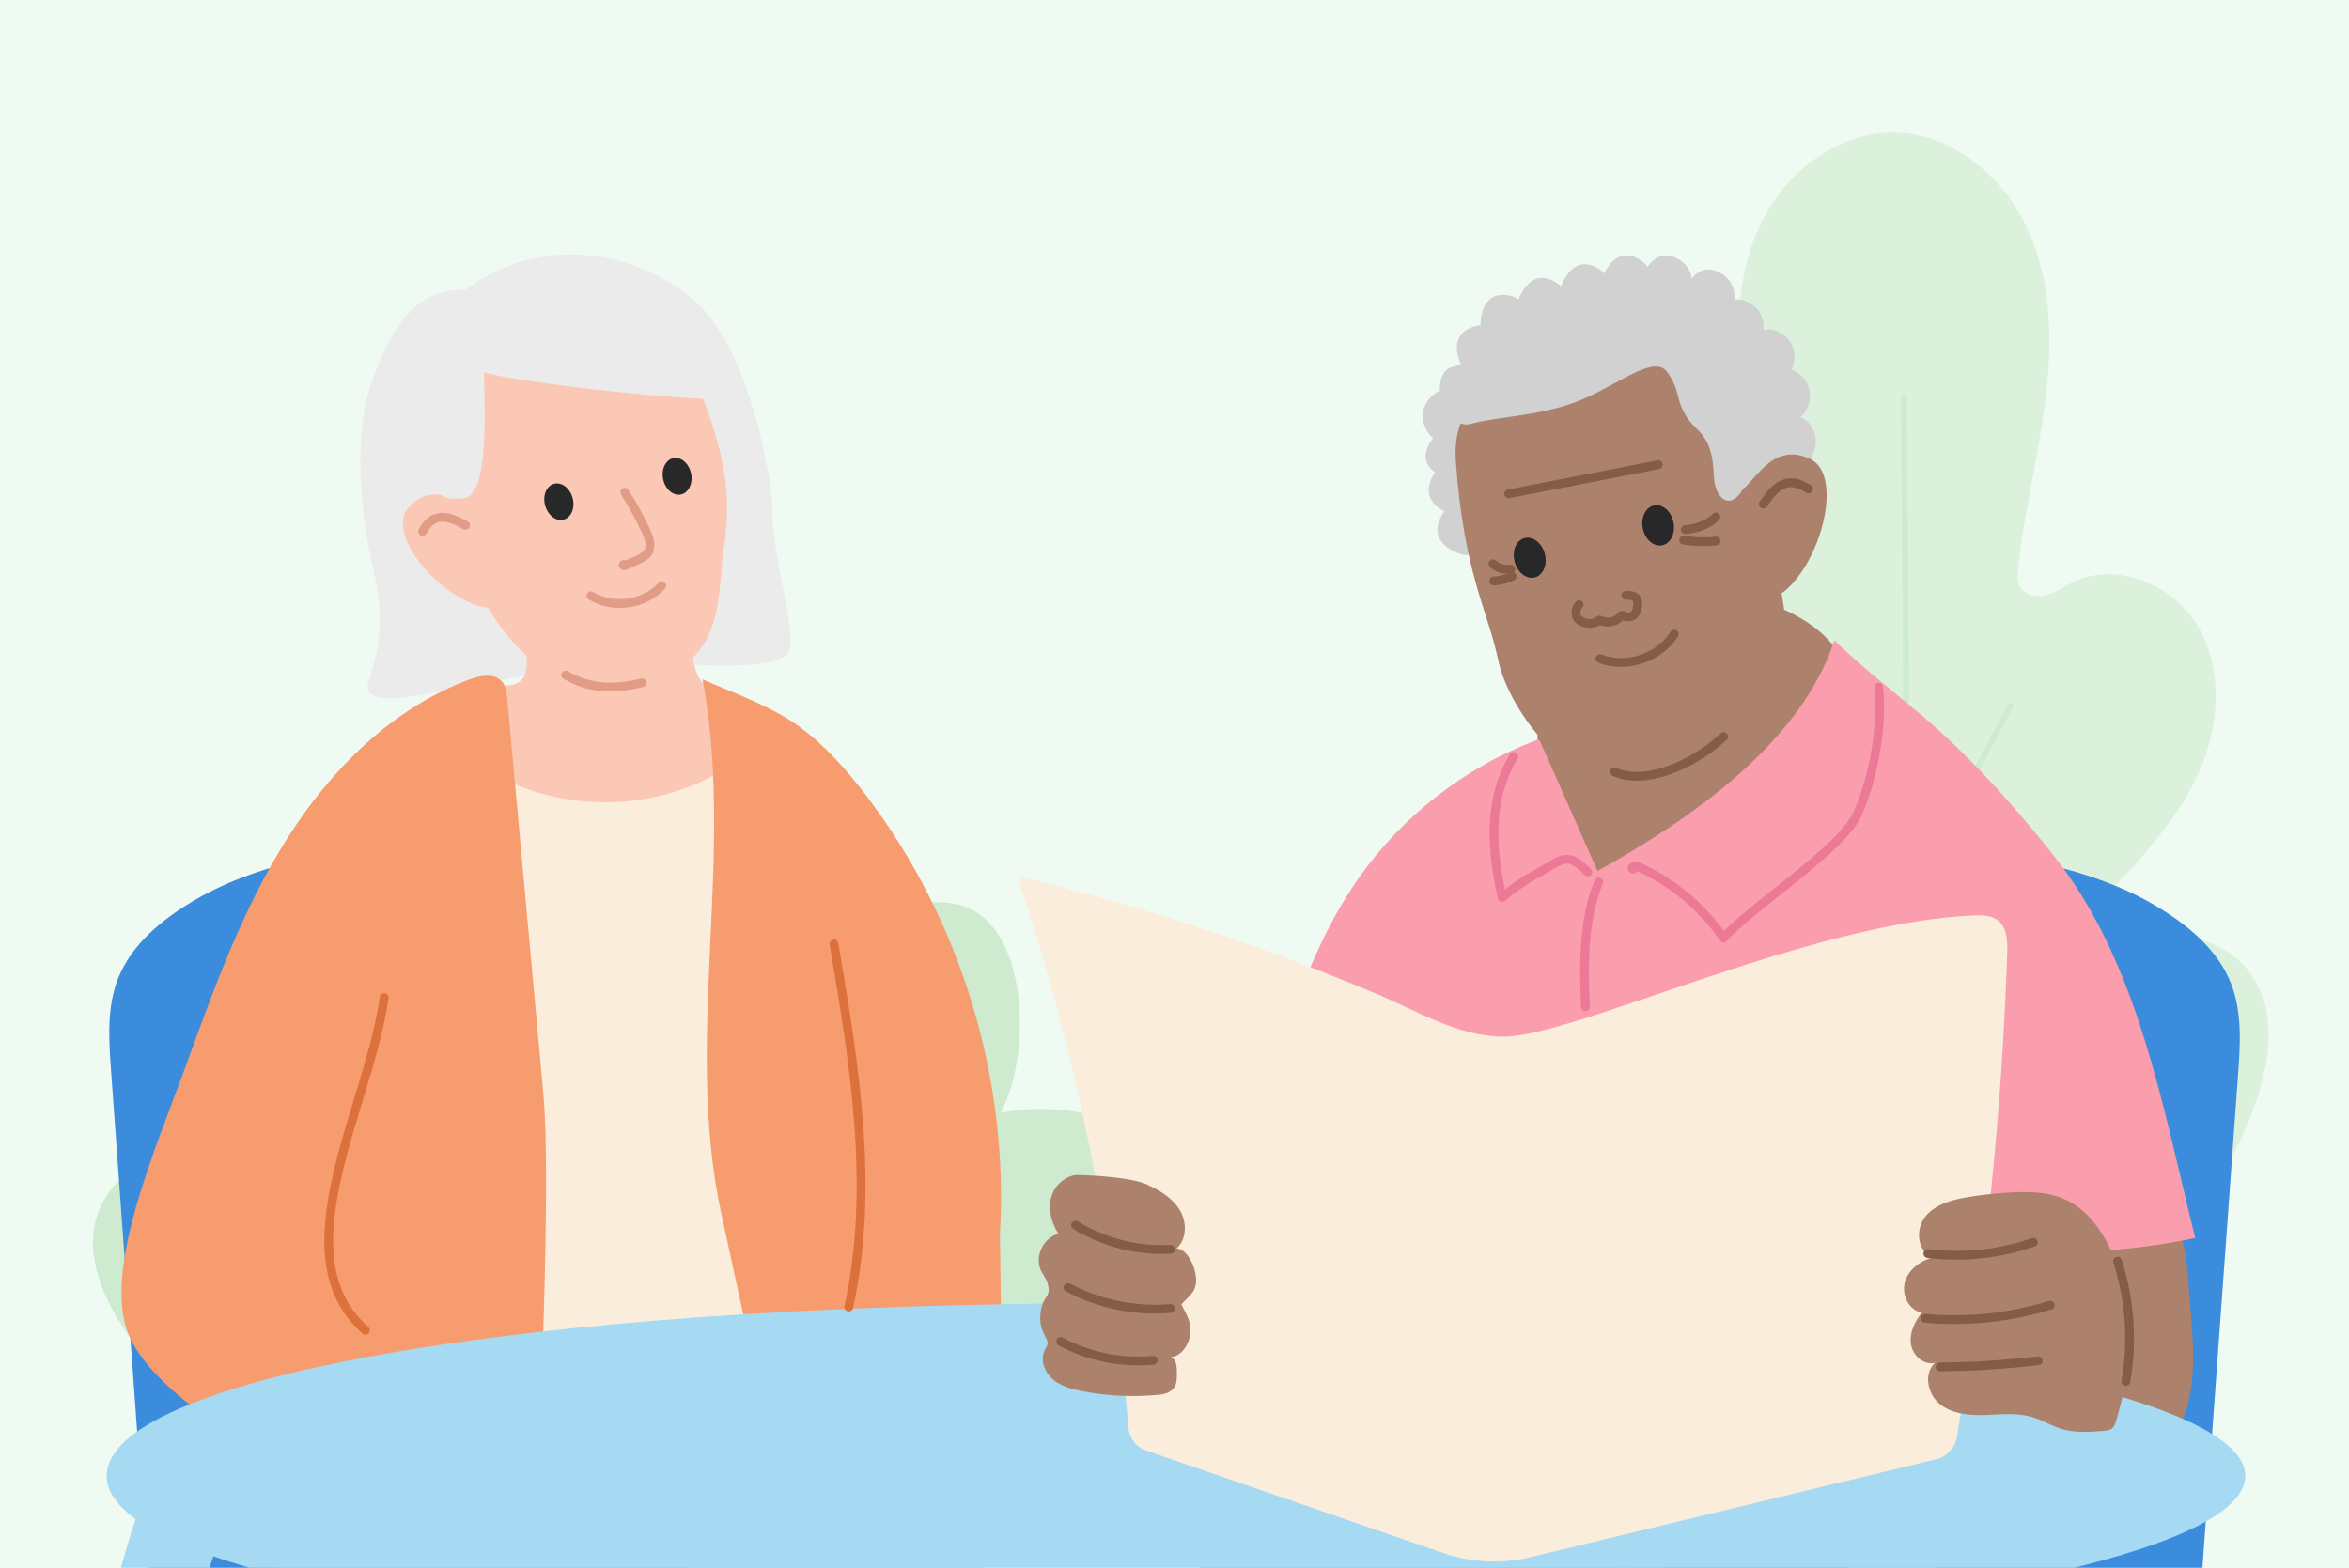
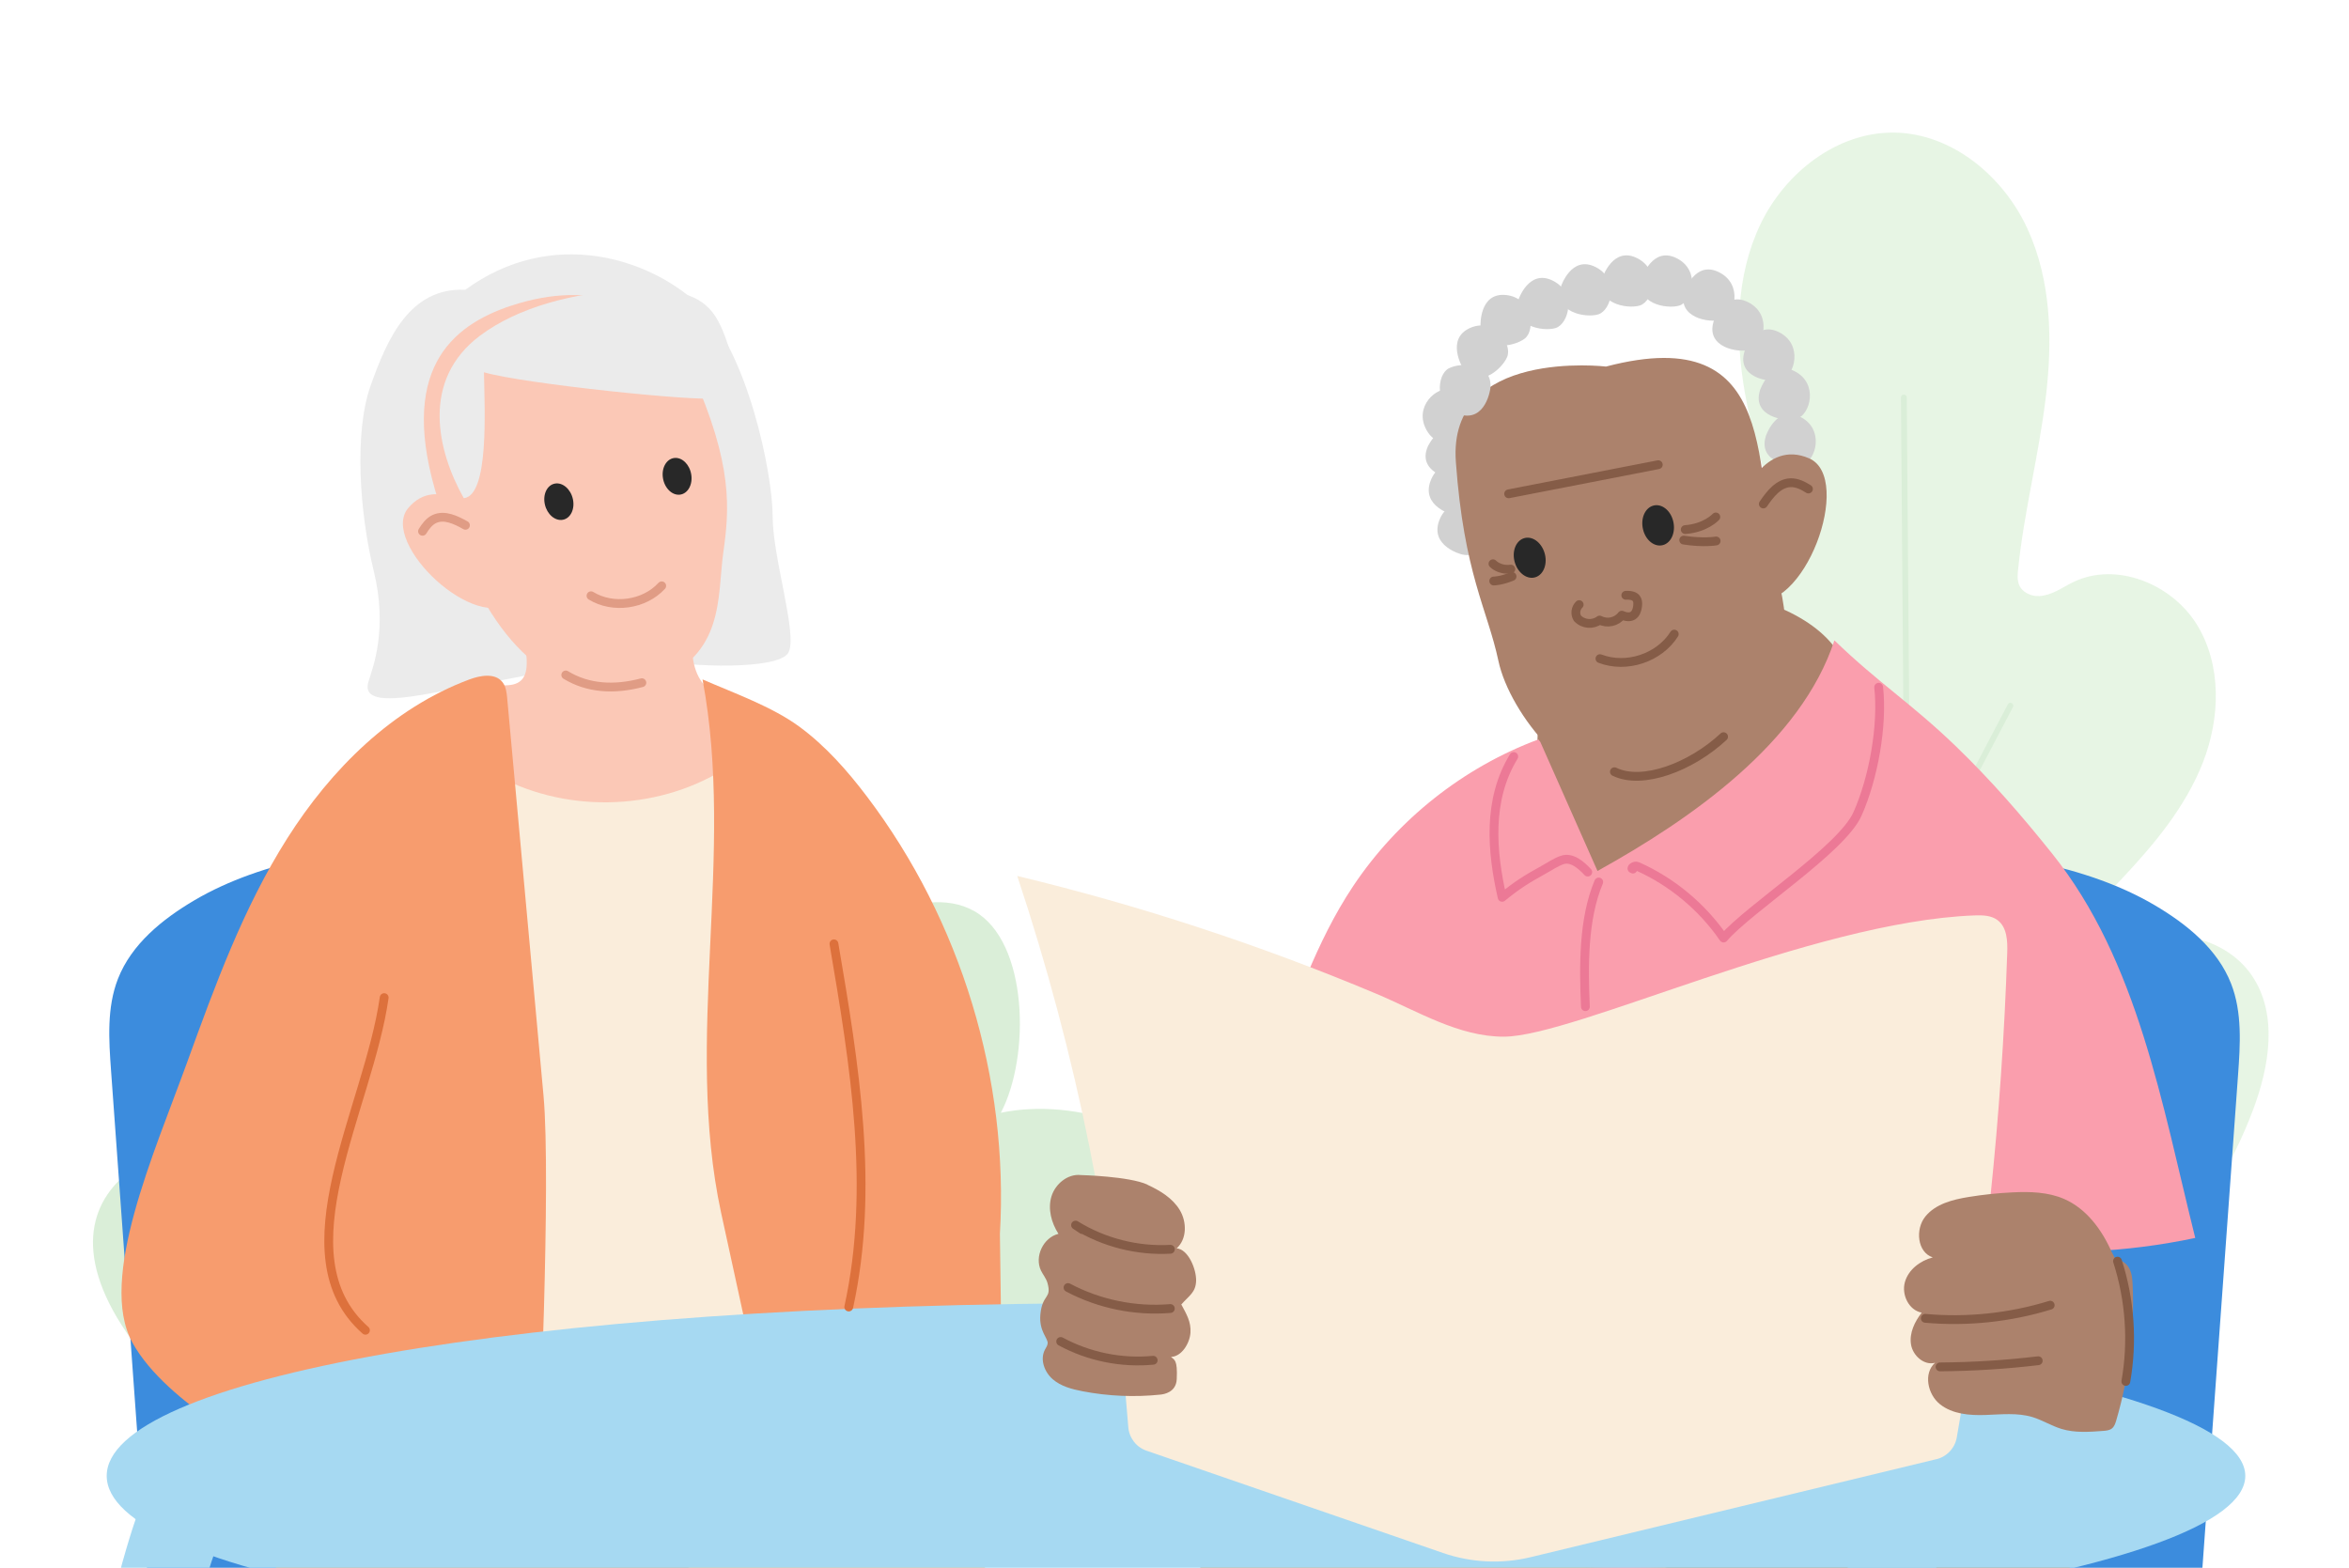
<svg xmlns="http://www.w3.org/2000/svg" viewBox="0 0 400 267">
  <defs>
    <style>
      .cls-1, .cls-2, .cls-3, .cls-4, .cls-5, .cls-6, .cls-7 {
        fill: none;
      }

      .cls-8 {
        fill: #ffbb5c;
      }

      .cls-9 {
        fill: #ac826c;
      }

      .cls-10 {
        fill: #f79c6e;
      }

      .cls-11 {
        fill: #ebebeb;
      }

      .cls-12 {
        fill: #fbc8b6;
      }

      .cls-13 {
        fill: #a6d9f2;
      }

      .cls-14 {
        fill: #66ba5e;
      }

      .cls-15 {
        fill: #effaf3;
      }

      .cls-2 {
        stroke: #dd713c;
      }

      .cls-2, .cls-3, .cls-4, .cls-5, .cls-6, .cls-7 {
        stroke-linecap: round;
        stroke-linejoin: round;
      }

      .cls-2, .cls-4, .cls-5, .cls-7 {
        stroke-width: 1.5px;
      }

      .cls-3 {
        stroke-width: 3px;
      }

      .cls-3, .cls-6 {
        stroke: #66ba5e;
      }

      .cls-16 {
        fill: #3c8cdd;
      }

      .cls-17 {
        fill: #282828;
      }

      .cls-18 {
        fill: #9cd590;
      }

      .cls-4 {
        stroke: #ec7996;
      }

      .cls-5 {
        stroke: #855c47;
      }

      .cls-19 {
        opacity: .24;
      }

      .cls-20 {
        fill: #faeddb;
      }

      .cls-21 {
        fill: #ce913b;
      }

      .cls-22 {
        fill: #d1d1d1;
      }

      .cls-23 {
        fill: #fa9ead;
      }

      .cls-24 {
        clip-path: url(#clippath);
      }

      .cls-7 {
        stroke: #e09c85;
      }
    </style>
    <clipPath id="clippath">
      <rect class="cls-1" x="-35.55" y="13.21" width="434.16" height="253.79" />
    </clipPath>
  </defs>
  <g id="Background">
-     <rect class="cls-15" x="-10.4" y="-12.41" width="422.4" height="289.22" />
    <g class="cls-19">
      <path id="Path_5764" data-name="Path 5764" class="cls-18" d="M299.68,153.6c-1.39,2.56-6.86-1.28-8.31-2.23-5.41-3.55-10.59-7-17.15-4-5.41,2.48-8.64,8.29-8.45,14.16.16,5.01,2.09,9.79,4.26,14.3,7.59,15.78,18.55,29.79,31.03,42.08,3.26,3.22,6.84,6.44,11.3,7.51,4.25,1.02,8.69-.06,13.05-.3,8.89-.48,18,2.56,26.6.24,6.06-1.64,11.13-5.79,15.44-10.35,7.09-7.52,12.6-16.37,16.23-26.04,2.76-7.36,4.23-16.15-.13-22.7-3.94-5.92-12.1-8.29-18.92-6.27-1.92.57-4,1.44-5.8.02-1.05-.88-1.6-2.23-1.48-3.59.17-2.77,2.09-4.79,3.9-6.7,5.57-5.92,10.91-12.3,13.87-19.87,2.96-7.57,3.24-16.58-1.03-23.5-4.27-6.92-13.72-10.77-21.04-7.23-1.9.92-3.62,2.27-5.81,2.38-.68.04-1.36-.11-1.97-.42-1.87-.97-1.78-2.6-1.62-4.09,1-9.78,3.5-19.36,4.69-29.11,1.2-9.76,1.01-20.02-3.1-28.95-4.11-8.93-12.84-16.23-22.67-16.36-9.73-.13-18.61,6.84-22.8,15.62-4.19,8.78-4.33,19.02-2.66,28.6,1.34,7.67,3.77,15.1,6.02,22.56.57,1.92-.52,3.94-2.44,4.52-.48.14-.97.18-1.47.13-6.66-.8-13.43-.02-16.7,6.73-1.28,2.74-1.72,5.8-1.27,8.79,1.25,8.18,3.81,16.1,7.58,23.46,1.85,3.74,3.91,7.38,6.08,10.95,1.28,2.1,3.04,3.88,4.18,6.07.43.81,1.13,2.62.6,3.6Z" />
      <g id="Group_4074" data-name="Group 4074">
        <line id="Line_380" data-name="Line 380" class="cls-6" x1="324.2" y1="67.69" x2="325.4" y2="222.81" />
        <line id="Line_381" data-name="Line 381" class="cls-6" x1="342.34" y1="120.19" x2="325.32" y2="152.61" />
        <line id="Line_382" data-name="Line 382" class="cls-6" x1="307.14" y1="120.67" x2="325.32" y2="152.61" />
        <line id="Line_383" data-name="Line 383" class="cls-6" x1="343.11" y1="166.83" x2="325.96" y2="199.25" />
        <line id="Line_384" data-name="Line 384" class="cls-3" x1="307.91" y1="167.31" x2="325.96" y2="199.25" />
      </g>
      <g id="Group_4075" data-name="Group 4075">
        <path id="Path_5765" data-name="Path 5765" class="cls-14" d="M347.69,218.16c-.8,2.79-1.86,5.5-3.15,8.1h-85.56c-10.61-7.97-18.94-17.14-21.44-27.68-2.6-10.96,7.14-16.93,19.47-11.68,3.21,1.36,20.81,11.17,26.75,14.98-1.58-13.45-3.11-27.23,1.7-40.27,2.15-5.77,7.1-12.19,15.45-12.6,4.16-.19,8.15,1.23,11.45,3.06,9.09,5.01,14.27,13.04,15.87,21.18,1.6,8.13-.08,16.43-2.64,24.44,3.03-3.55,10.4-4.29,15.42-2.21,4.46,1.71,7.67,5.65,8.46,10.36.65,4.12-.54,8.28-1.76,12.32Z" />
      </g>
    </g>
    <g class="cls-19">
      <path class="cls-14" d="M31.07,238.06c-32.66-32.11-5.06-45.79,10.97-43.37-7.9-14.64-3.75-30.51,5.32-36.58,9.44-6.32,27.21-2.84,35.89,7.3,2.1-15.86,5.83-30.95,23.14-33.08,17.31-2.13,25.99,16.94,25.81,33.08,10.13-6.09,24.51-15.45,33.71-10.24,9.21,5.21,9.56,24.8,4.52,34.34,12.5-2.62,29.9,2.7,31.83,13.59,1.92,10.89-2.16,24.29-15.78,34.95H31.07Z" />
      <path class="cls-18" d="M54.44,238.06c-26.73-18.89-14.07-39.71,5.63-25.09-12.1-41.42,20.54-41.42,26.73-9.84,10.69-20.67,44.74-2.18,3.38,34.93h-35.73Z" />
    </g>
  </g>
  <g id="Colours">
    <g class="cls-24">
      <g>
        <path class="cls-11" d="M79.22,49.35c-9.46-.43-13.31,8.41-16.13,16.39-2.82,7.98-1.85,21.67.55,31.48,2.4,9.8-.08,16.3-.89,18.84-1.73,5.4,10.96,1.74,19.04.43,8.08-1.31,24.83-5.4,29.97-4.15,5.14,1.25,20.91,1.84,22.51-1.22,1.6-3.06-2.7-16.04-2.7-23.22,0-7.19-4.27-28.26-12.65-36.08-8.38-7.82-24.93-13.24-39.7-2.46Z" />
        <path class="cls-16" d="M108.69,154.85c-9.55-13.31-52.71-15.01-75.56-1.54-5.47,3.22-10.73,7.47-13.04,13.38-1.92,4.91-1.56,10.38-1.18,15.64,2.59,35.78,5.17,71.56,7.76,107.35.23,3.13.53,6.46,2.49,8.91,1.74,2.18,4.48,3.26,7.11,4.19,25.32,8.97,52.46,12.76,79.27,11.07,2.73-.17,42-5.3,48.66-15.57,1.89-2.91,2.25-6.55,2.04-10.01-.93-15.1-18.1-10.46-32.94-13.41-7.14-1.42-11.16-3.72-16.67-8.47-5.51-4.75-5.05-28.43-4.76-35.71.99-25.46,6.38-62.53-3.17-75.84Z" />
        <path class="cls-16" d="M291.32,155.68c9.55-13.31,52.71-15.01,75.56-1.54,5.47,3.22,10.73,7.47,13.04,13.38,1.92,4.91,1.56,10.38,1.18,15.64-2.59,35.78-5.17,71.56-7.76,107.35-.23,3.13-.53,6.46-2.49,8.91-1.74,2.18-4.48,3.26-7.11,4.19-25.32,8.97-52.46,12.76-79.27,11.07-2.73-.17-42-5.3-48.66-15.57-1.89-2.91-2.25-6.55-2.04-10.01.93-15.1,18.1-10.46,32.94-13.41,7.14-1.42,11.16-3.72,16.67-8.47,5.51-4.75,5.05-28.43,4.76-35.71-.99-25.46-6.38-62.53,3.17-75.84Z" />
        <path class="cls-9" d="M261.83,131.43s-1.1-18.56,5.58-26.73c6.68-8.17,41.62-6.29,46.96,9.18,5.34,15.48-4.67,30.91-4.67,30.91l-37.1,5.71-10.77-19.07Z" />
-         <path class="cls-9" d="M367.73,209.8c-.41-.54,2.76-.41,3.34-.05s1.29,5.23,1.35,5.9c.21,2.6.42,5.21.63,7.81.4,4.95.79,9.98-.3,14.83-1.09,4.84-3.9,9.55-8.37,11.7-4.48,2.14-10.65.93-13.09-3.39l-6.31-16.74,3.53-16.11,19.22-3.95Z" />
        <path class="cls-21" d="M212.48,261.56c-8.99,5.69-18.5,12-22.52,21.85-2.7,6.61-2.55,14-2.35,21.14.79,28.76,1.71,76.16,12.18,102.96,7.68.95,15.52.58,23.08-1.06,5.08-1.11,10.55-3.23,12.76-7.94,1.2-2.57,1.22-5.52,1.21-8.36-.04-17.22-.08-52.4-.12-69.61-.01-4.96.04-10.16,2.47-14.48,3.25-5.77,4.05-8.54,10.66-8.16l3.29.48c.49,27.91.98,73.8,1.48,101.71.04,2.47.25,5.29,2.19,6.82,1.27,1,2.98,1.19,4.59,1.31,7.43.57,14.91.57,22.34,0,3.23-.25,6.72-.72,9.04-2.98,2.83-2.76,2.97-7.18,2.94-11.12-.15-16.38-.31-32.76-.46-49.14-.09-9.63.49-38.68,8.11-44.56,8.17-6.3,20.09-3.25,29.86-6.58,12.41-4.22,19.13-18.23,19.61-31.33.48-13.1-3.82-25.82-6.77-38.6l-133.57,37.67Z" />
        <path class="cls-12" d="M87.59,102.24c3.04,11.23,3.44,15.24-3.2,14.36-8.93-1.18-.7,26.15,5.05,33.08,5.75,6.93,15.03,10.91,23.98,9.86,3.87-.46,7.79-1.91,10.38-4.83,3.2-3.61,3.86-8.77,3.96-13.59.18-8.7,6.6-21.85-2.06-21.85-3.64,0-9.66-2.83-7.28-13.43,2.71-12.06-18.6-17.62-30.97-17.65" />
        <path class="cls-20" d="M123.26,131.04c-11.79,7.27-27.59,7.48-39.57.53-4.95,22.23-7.52,44.99-7.64,67.76-.05,9.08.79,19.27,7.65,25.22,4.23,3.66,9.95,4.95,15.43,6.11,10.99,2.33,23.39,4.42,32.7-1.87,4.18-2.82,7.21-7.06,9.5-11.55,9.84-19.29,6.74-42.89-1.49-62.92-3.57-8.7-8.12-17.13-14.54-24.01" />
        <path class="cls-10" d="M92.55,186.57c-2.06-22.54-4.12-45.08-6.18-67.62-.09-.97-.2-2-.8-2.77-1.26-1.61-3.77-1.17-5.68-.45-13.08,4.88-23.52,15.27-30.99,27.07-7.47,11.79-12.29,25.04-17.05,38.16-5.57,15.36-15.19,36.87-9.34,47.63,5.86,10.76,24.04,19.59,24.04,19.59h45.17s2.15-47.22.83-61.61Z" />
        <path class="cls-10" d="M122.8,206.58c-6.4-29.71,2.45-61-3.17-90.87,5.26,2.29,11.81,4.62,16.44,8.01,4.49,3.29,8.22,7.52,11.58,11.96,15.99,21.12,24.17,48.03,22.62,74.48l.18,13.42-42.81,5.21-4.84-22.22Z" />
        <path class="cls-8" d="M159.82,260.72c12.8,5.7,15.82,22.82,16.32,37.22.78,22.47-.22,67.71-2.99,90.01-.23,1.88-.54,3.9-1.82,5.26-1.24,1.32-3.1,1.72-4.84,2.06-10.17,1.98-19.03,3.91-29.2,5.89-1.87.36-3.89.71-5.63-.11-3.5-1.65-.93-18.46-2.7-5.34-.31,2.33-.7,4.75-2.05,6.64-2.22,3.07-7.64,3.86-11.34,4.07-8.2.47-16.47-.47-24.37-2.77-2.08-.6-4.21-1.35-5.76-2.9-2.85-2.85-2.94-7.47-2.83-11.57.47-18.25.95-59.21,1.42-77.46.11-4.22,0-9-2.97-11.89-1.96-1.9-4.74-2.52-7.38-3.06-9.12-1.87-18.24-3.75-27.36-5.62l1.43-52.99,72.05-4.72,40.03,27.27Z" />
        <path class="cls-23" d="M197.69,211.02c-7.55,11.48,2.43,26.65,12.84,35.63,23.22,20.04,56.82,22.29,87.35,19.29,10.15-1,20.9-2.75,28.54-9.51,11.75-10.39,11.94-28.33,11.22-44,12.04,1.45,24.31.91,36.18-1.6-5.67-22.7-9.72-47.14-24.34-65.42-5.22-6.53-10.43-12.53-16.45-18.34-7.53-7.26-13.14-10.75-20.66-18.01-5.69,17.38-24.35,30.41-40.34,39.27-3.25-7.33-6.49-14.65-9.74-21.98l-.33-.42c-12.78,4.76-23.99,13.65-31.55,25-12.74,19.12-13.99,43.29-31.24,58.47" />
        <path id="Ellipse_13242" data-name="Ellipse 13242" class="cls-13" d="M191.92,221.93c105.17,0,190.42,13.17,190.42,29.42s-85.25,29.42-190.42,29.42-173.75-13.17-173.75-29.42,68.59-29.42,173.75-29.42Z" />
        <g>
          <path id="Path_3735" data-name="Path 3735" class="cls-13" d="M23.36,257.94c-3.79,10.9-18.93,61.74-23.03,188.58-.06,1.49,1.56,2.75,3.67,2.85l3.37.16c2.14.12,4.02-1,4.2-2.5h0s0-.05,0-.07c1.39-20.51,10.58-148.53,26.66-186.97.59-1.45-.59-2.96-2.65-3.38-.22-.04-.44-.07-.66-.09l-7.28-.6c-1.95-.19-3.8.68-4.29,2.03Z" />
          <path id="Path_3735-2" data-name="Path 3735" class="cls-13" d="M326.98,257.94c3.79,10.9,18.93,61.74,23.03,188.58.06,1.49-1.56,2.75-3.67,2.85l-3.37.16c-2.14.12-4.02-1-4.2-2.5h0s0-.05,0-.07c-1.39-20.51-10.58-148.53-26.66-186.97-.59-1.45.59-2.96,2.65-3.38.22-.04.44-.07.66-.09l7.28-.6c1.95-.19,3.8.68,4.29,2.03Z" />
        </g>
        <path class="cls-20" d="M329.72,248.52c1.79-.43,3.17-1.89,3.49-3.71,4.79-27.26,7.66-54.85,8.59-82.51.07-2.02-.02-4.37-1.64-5.59-1.09-.83-2.57-.86-3.94-.81-27.85,1.06-68.03,20.59-80.1,20.65-7.69.04-14.72-4.35-21.81-7.33-19.78-8.31-40.23-15.02-61.09-20.04,10.11,30.35,16.48,61.95,18.91,93.85.14,1.84,1.35,3.43,3.1,4.03l50.49,17.42c4.81,1.66,10,1.91,14.95.71l69.05-16.68Z" />
        <path class="cls-12" d="M87.01,52.08c13.79-4.6,25.51-.44,30.74,11.2,7.15,15.93,6.45,23.46,5.41,30.86-1.03,7.4.29,17.43-11.59,21.86-9.91,3.7-21.1.99-29.55-14.37-2.13-3.87-5.56-10.59-7.37-16.31-7.06-22.26,2.22-29.87,12.36-33.25Z" />
        <path class="cls-17" d="M92.78,85.9c-.38-1.7.38-3.29,1.7-3.54,1.32-.25,2.69.92,3.07,2.62.38,1.7-.38,3.29-1.7,3.54-1.32.25-2.69-.92-3.07-2.62Z" />
        <path class="cls-17" d="M112.89,81.43c-.28-1.72.58-3.26,1.91-3.43,1.33-.17,2.63,1.08,2.91,2.81.28,1.72-.58,3.26-1.91,3.43-1.33.17-2.63-1.09-2.91-2.81Z" />
        <path class="cls-12" d="M81.58,87.48s-7.19-6.79-12.08-.94c-4.89,5.85,11.58,21.67,18.09,15.7,0,0-2.43-6.07-6.02-14.76Z" />
-         <path class="cls-11" d="M121.43,67.79c-1.95.68-32.27-2.4-39.02-4.39.11,6.38.9,20.96-3.43,21.45s-2.41-.86-5.63-.65c-4.56-8.09-7.35-20.12,2.78-27.7,6.48-4.85,15.91-7.29,25.16-7.76,17.16-.87,15.23,5.58,20.14,19.05Z" />
+         <path class="cls-11" d="M121.43,67.79c-1.95.68-32.27-2.4-39.02-4.39.11,6.38.9,20.96-3.43,21.45c-4.56-8.09-7.35-20.12,2.78-27.7,6.48-4.85,15.91-7.29,25.16-7.76,17.16-.87,15.23,5.58,20.14,19.05Z" />
        <path class="cls-22" d="M249.71,73.89s-4.43,3.49-6.76-.59c-2.33-4.07,1.8-7.61,4.01-6.91,2.22.7,6.21,4.66,2.75,7.5Z" />
        <path class="cls-22" d="M243.13,76.05s2.4-5.18,6.26-2.6c3.86,2.57,1.76,7.66-.51,8.06-2.28.4-7.57-1.3-5.75-5.45Z" />
        <path class="cls-22" d="M247.45,87.68s-5.47-1.36-3.86-5.75c1.61-4.39,6.92-3.3,7.8-1.1.88,2.2.42,7.84-3.94,6.85Z" />
        <path class="cls-22" d="M248.93,94.42s-5.47-1.36-3.86-5.75,6.92-3.3,7.8-1.1c.88,2.2.42,7.84-3.94,6.85Z" />
        <path class="cls-9" d="M273.51,62.43s-27.01-3.23-25.6,16.21c1.38,19.08,5.37,25.1,7.25,33.92,1.94,9.11,13.3,23.04,22.55,20.69,22.79-5.79,29.76-15.75,25.03-35.03-4.35-17.75.97-43.71-29.23-35.8Z" />
        <g>
          <path class="cls-22" d="M300.67,74.33s1.76-5.43,5.91-3.33c4.14,2.09,2.66,7.39.45,8.06-2.21.67-7.67-.39-6.35-4.73Z" />
          <path class="cls-22" d="M299.67,66.54s1.76-5.43,5.91-3.33c4.14,2.09,2.66,7.39.45,8.06-2.21.67-7.67-.39-6.35-4.73Z" />
          <path class="cls-22" d="M297.04,59.91s1.76-5.43,5.91-3.33c4.14,2.09,2.66,7.39.45,8.06-2.21.67-7.67-.39-6.35-4.73Z" />
          <path class="cls-22" d="M291.78,54.8s1.76-5.43,5.91-3.33c4.14,2.09,2.66,7.39.45,8.06-2.21.67-7.67-.39-6.35-4.73Z" />
          <path class="cls-22" d="M286.83,49.7s1.76-5.43,5.91-3.33c4.14,2.09,2.66,7.39.45,8.06-2.21.67-7.67-.39-6.35-4.73Z" />
          <path class="cls-22" d="M279.61,47.31s1.76-5.43,5.91-3.33c4.14,2.09,2.66,7.39.45,8.06-2.21.67-7.67-.39-6.35-4.73Z" />
          <path class="cls-22" d="M272.88,47.3s1.76-5.43,5.91-3.33c4.14,2.09,2.66,7.39.45,8.06-2.21.67-7.67-.39-6.35-4.73Z" />
          <path class="cls-22" d="M265.8,48.81s1.76-5.43,5.91-3.33c4.14,2.09,2.66,7.39.45,8.06s-7.67-.39-6.35-4.73Z" />
          <path class="cls-22" d="M258.53,51.14s1.76-5.43,5.91-3.33c4.14,2.09,2.66,7.39.45,8.06-2.21.67-7.67-.39-6.35-4.73Z" />
          <path class="cls-22" d="M252.11,55.53s-.27-5.74,4.31-5.29,5.07,5.96,3.25,7.4c-1.82,1.44-7.26,2.44-7.56-2.11Z" />
          <path class="cls-22" d="M249.09,62.66s-2.96-4.93,1.23-6.8c4.19-1.87,7.23,2.75,6.33,4.92-.9,2.17-5.13,5.75-7.56,1.88Z" />
          <path class="cls-22" d="M253.78,66.19s-.74,5.68-5.18,4.41-3.96-6.78-1.91-7.86c2.05-1.08,7.59-1.08,7.09,3.45Z" />
        </g>
        <path class="cls-17" d="M284.92,88.76c-.45-1.86-1.97-3.04-3.39-2.65-1.42.39-2.2,2.21-1.74,4.07.45,1.86,1.97,3.04,3.39,2.65,1.42-.39,2.2-2.21,1.74-4.07Z" />
        <path class="cls-17" d="M263,94.12c-.57-1.82-2.15-2.92-3.54-2.44-1.39.48-2.06,2.34-1.49,4.17.57,1.82,2.15,2.92,3.54,2.44,1.39-.48,2.06-2.34,1.49-4.17Z" />
        <path class="cls-9" d="M296.69,84.86s3.76-10.15,11.4-6.79c7.64,3.37-.85,26.9-10.15,24.2,0,0-.56-7.14-1.25-17.41Z" />
-         <path class="cls-22" d="M296.77,83.33c1.6-1.25,4-5.34,7.39-5.87-.38-5.86-2.93-12.35-4.17-14.89-3.61-7.4-4.08-11.01-13.4-14.48s-24.05,5.79-28.83,5.88-7.49,4.57-8.72,8.77c-1.22,4.2-2.9,10.64,1.64,9.39,4.54-1.25,12.33-1.26,19.09-4.25,6.76-2.99,12.09-7.58,14.25-4.36,2.17,3.22,1.23,4.12,3,7.19s4.56,2.89,4.82,10.27c.15,4.14,2.9,5.98,4.93,2.35Z" />
        <path class="cls-9" d="M359.58,213.2c-1.67-3.78-4.3-7.36-8.09-9.01-2.74-1.19-5.84-1.27-8.83-1.12-2.48.12-4.96.38-7.41.78-2.73.44-5.66,1.18-7.4,3.34-1.74,2.15-1.37,6.09,1.27,6.95-2.15.57-4.16,2.09-4.75,4.23-.59,2.14.68,4.78,2.87,5.18-1.2,1.54-2.12,3.45-1.83,5.38.29,1.93,2.22,3.66,4.1,3.16-2.02,1.8-1.27,5.38.84,7.06s5.01,1.92,7.71,1.83c2.7-.09,5.47-.42,8.05.36,1.69.52,3.22,1.49,4.92,2.01,2.29.7,4.74.52,7.13.34.51-.04,1.04-.09,1.45-.4.43-.33.61-.88.76-1.4,2.18-7.44,3.13-15.24,2.79-22.99-.04-.97-.11-1.97-.55-2.83s-1.33-1.57-2.3-1.49" />
        <path class="cls-9" d="M195.39,201.77c2.15.99,4.29,2.28,5.51,4.31,1.22,2.03,1.23,4.95-.54,6.52,1.98.15,3.37,3.54,3.32,5.53-.06,1.99-1.21,2.53-2.52,4.03.87,1.61,1.68,2.97,1.56,4.79-.12,1.82-1.49,4.08-3.32,4.14.55.52,1.15.41.98,3.82-.12,2.23-2.2,2.54-2.78,2.6-4.41.46-8.89.27-13.25-.57-1.82-.35-3.7-.84-5.1-2.06s-2.18-3.34-1.33-4.99c.19-.36.45-.71.48-1.12.07-.87-1.5-2.05-1.24-4.9.33-3.56,1.98-2.62,1.21-5.37-.21-.76-.75-1.39-1.1-2.1-1.16-2.38.39-5.65,2.97-6.27-1.21-1.88-1.84-4.25-1.19-6.38s2.78-3.88,5-3.63c0,0,8.23.2,11.35,1.63Z" />
      </g>
    </g>
  </g>
  <g id="Line_detail" data-name="Line detail">
-     <path class="cls-7" d="M106.38,83.83c1.36,2.12,2.57,4.33,3.63,6.62.55,1.18,1.03,2.65.28,3.72-.39.56-1.04.87-1.66,1.15-.7.32-1.41.65-2.11.97-.13.06-.3.11-.39,0s.17-.26.16-.12" />
    <path class="cls-7" d="M100.64,101.46c3.75,2.29,9.07,1.54,12.04-1.69" />
    <path class="cls-7" d="M71.95,90.48c.52-.85,1.14-1.69,2.04-2.1,1.69-.78,3.64.16,5.27,1.08" />
    <path class="cls-7" d="M96.34,114.95c3.75,2.29,8.21,2.57,12.96,1.32" />
    <path class="cls-5" d="M293.5,125.46c-5.53,5.16-13.82,8.3-18.59,5.97" />
    <path class="cls-5" d="M285.1,107.99c-2.57,4.07-8.16,5.91-12.65,4.18" />
    <path class="cls-5" d="M307.95,83.28c-.92-.58-1.94-1.1-3.03-1.07-2.04.05-3.5,1.93-4.65,3.62" />
    <path id="Path_10617" data-name="Path 10617" class="cls-5" d="M268.91,102.97c-.62.61-.75,1.57-.3,2.32,1,1.05,2.62,1.18,3.78.31,1.29.68,2.89.33,3.78-.83,2.34,1,2.67-1,2.71-1.82.03-.64-.06-1.67-2.03-1.57" />
    <line class="cls-5" x1="282.38" y1="79.14" x2="256.9" y2="84.1" />
    <path class="cls-5" d="M292.18,88.04s-1.74,1.9-5.21,2.15" />
    <path class="cls-5" d="M292.23,92.13s-2.16.38-5.52-.15" />
    <path class="cls-5" d="M254.23,96.01s1.06,1.16,3.04.91" />
    <path class="cls-5" d="M254.36,98.95s1.24,0,3.12-.78" />
    <path class="cls-4" d="M257.77,128.84c-4.53,7.4-3.74,16.22-1.98,23.98,2.69-2.2,4.25-3.13,7.02-4.67,1.45-.8,2.13-1.32,3.21-1.69,1.61-.55,3.19.82,4.35,2.06" />
    <path class="cls-4" d="M272.24,150.21c-2.66,6.31-2.57,14.39-2.27,21.23" />
    <path class="cls-4" d="M278.06,148.01c-.51-.07.27-.69.74-.48,5.89,2.62,11.04,6.9,14.7,12.22,4.31-5.02,20.12-15.1,22.81-21.14,2.69-6.04,4.32-14.99,3.6-21.57" />
    <path class="cls-5" d="M360.58,214.78c2.12,6.58,2.62,13.68,1.42,20.49" />
-     <path class="cls-5" d="M328.29,213.48c6.03.74,12.22.08,17.96-1.91" />
    <path class="cls-5" d="M327.85,224.52c7.15.64,14.42-.13,21.27-2.24" />
    <path class="cls-5" d="M330.36,232.79c5.59-.04,11.17-.39,16.72-1.05" />
    <path class="cls-5" d="M184.3,209.41l-1.15-.77c4.8,2.97,10.52,4.43,16.15,4.12" />
    <path class="cls-5" d="M181.87,219.28c5.31,2.82,11.43,4.07,17.42,3.57" />
    <path class="cls-5" d="M180.62,228.46c4.78,2.59,10.34,3.72,15.75,3.2" />
    <path class="cls-2" d="M142.01,160.74c3.49,20.48,6.97,41.56,2.52,61.85" />
    <path class="cls-2" d="M65.42,169.9c-2.67,18.9-17.76,43.8-3.19,56.65" />
  </g>
</svg>